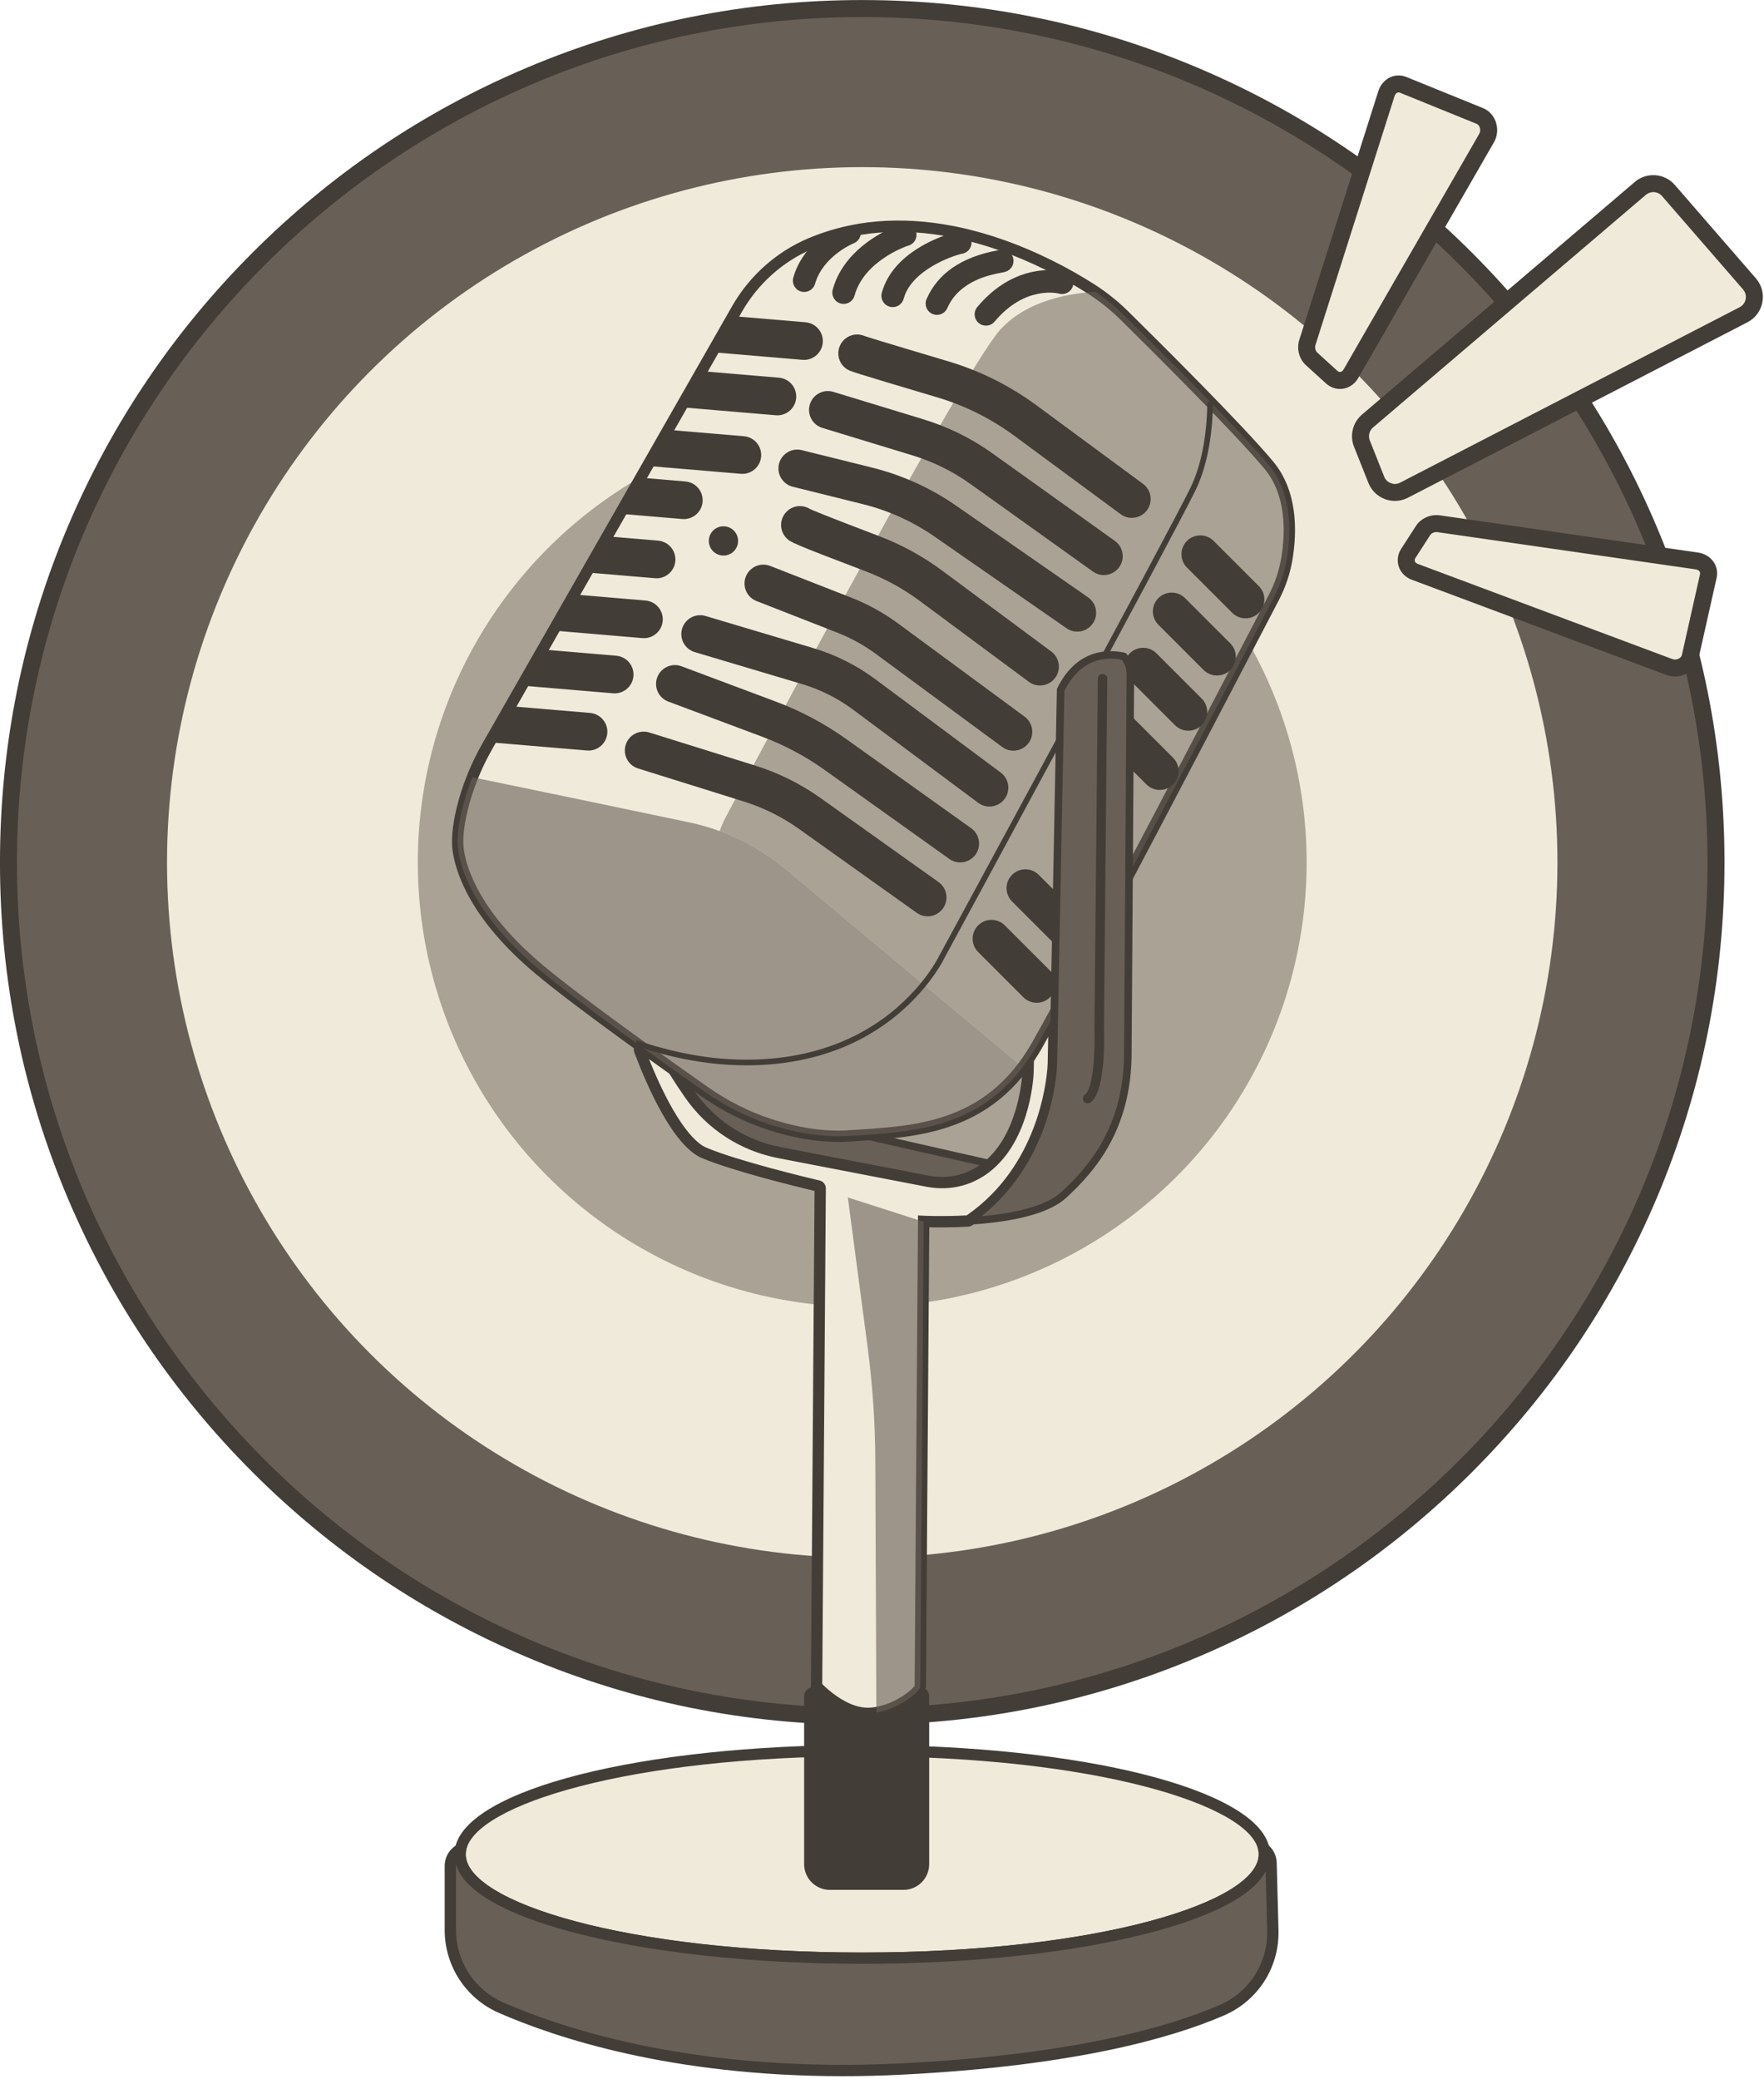
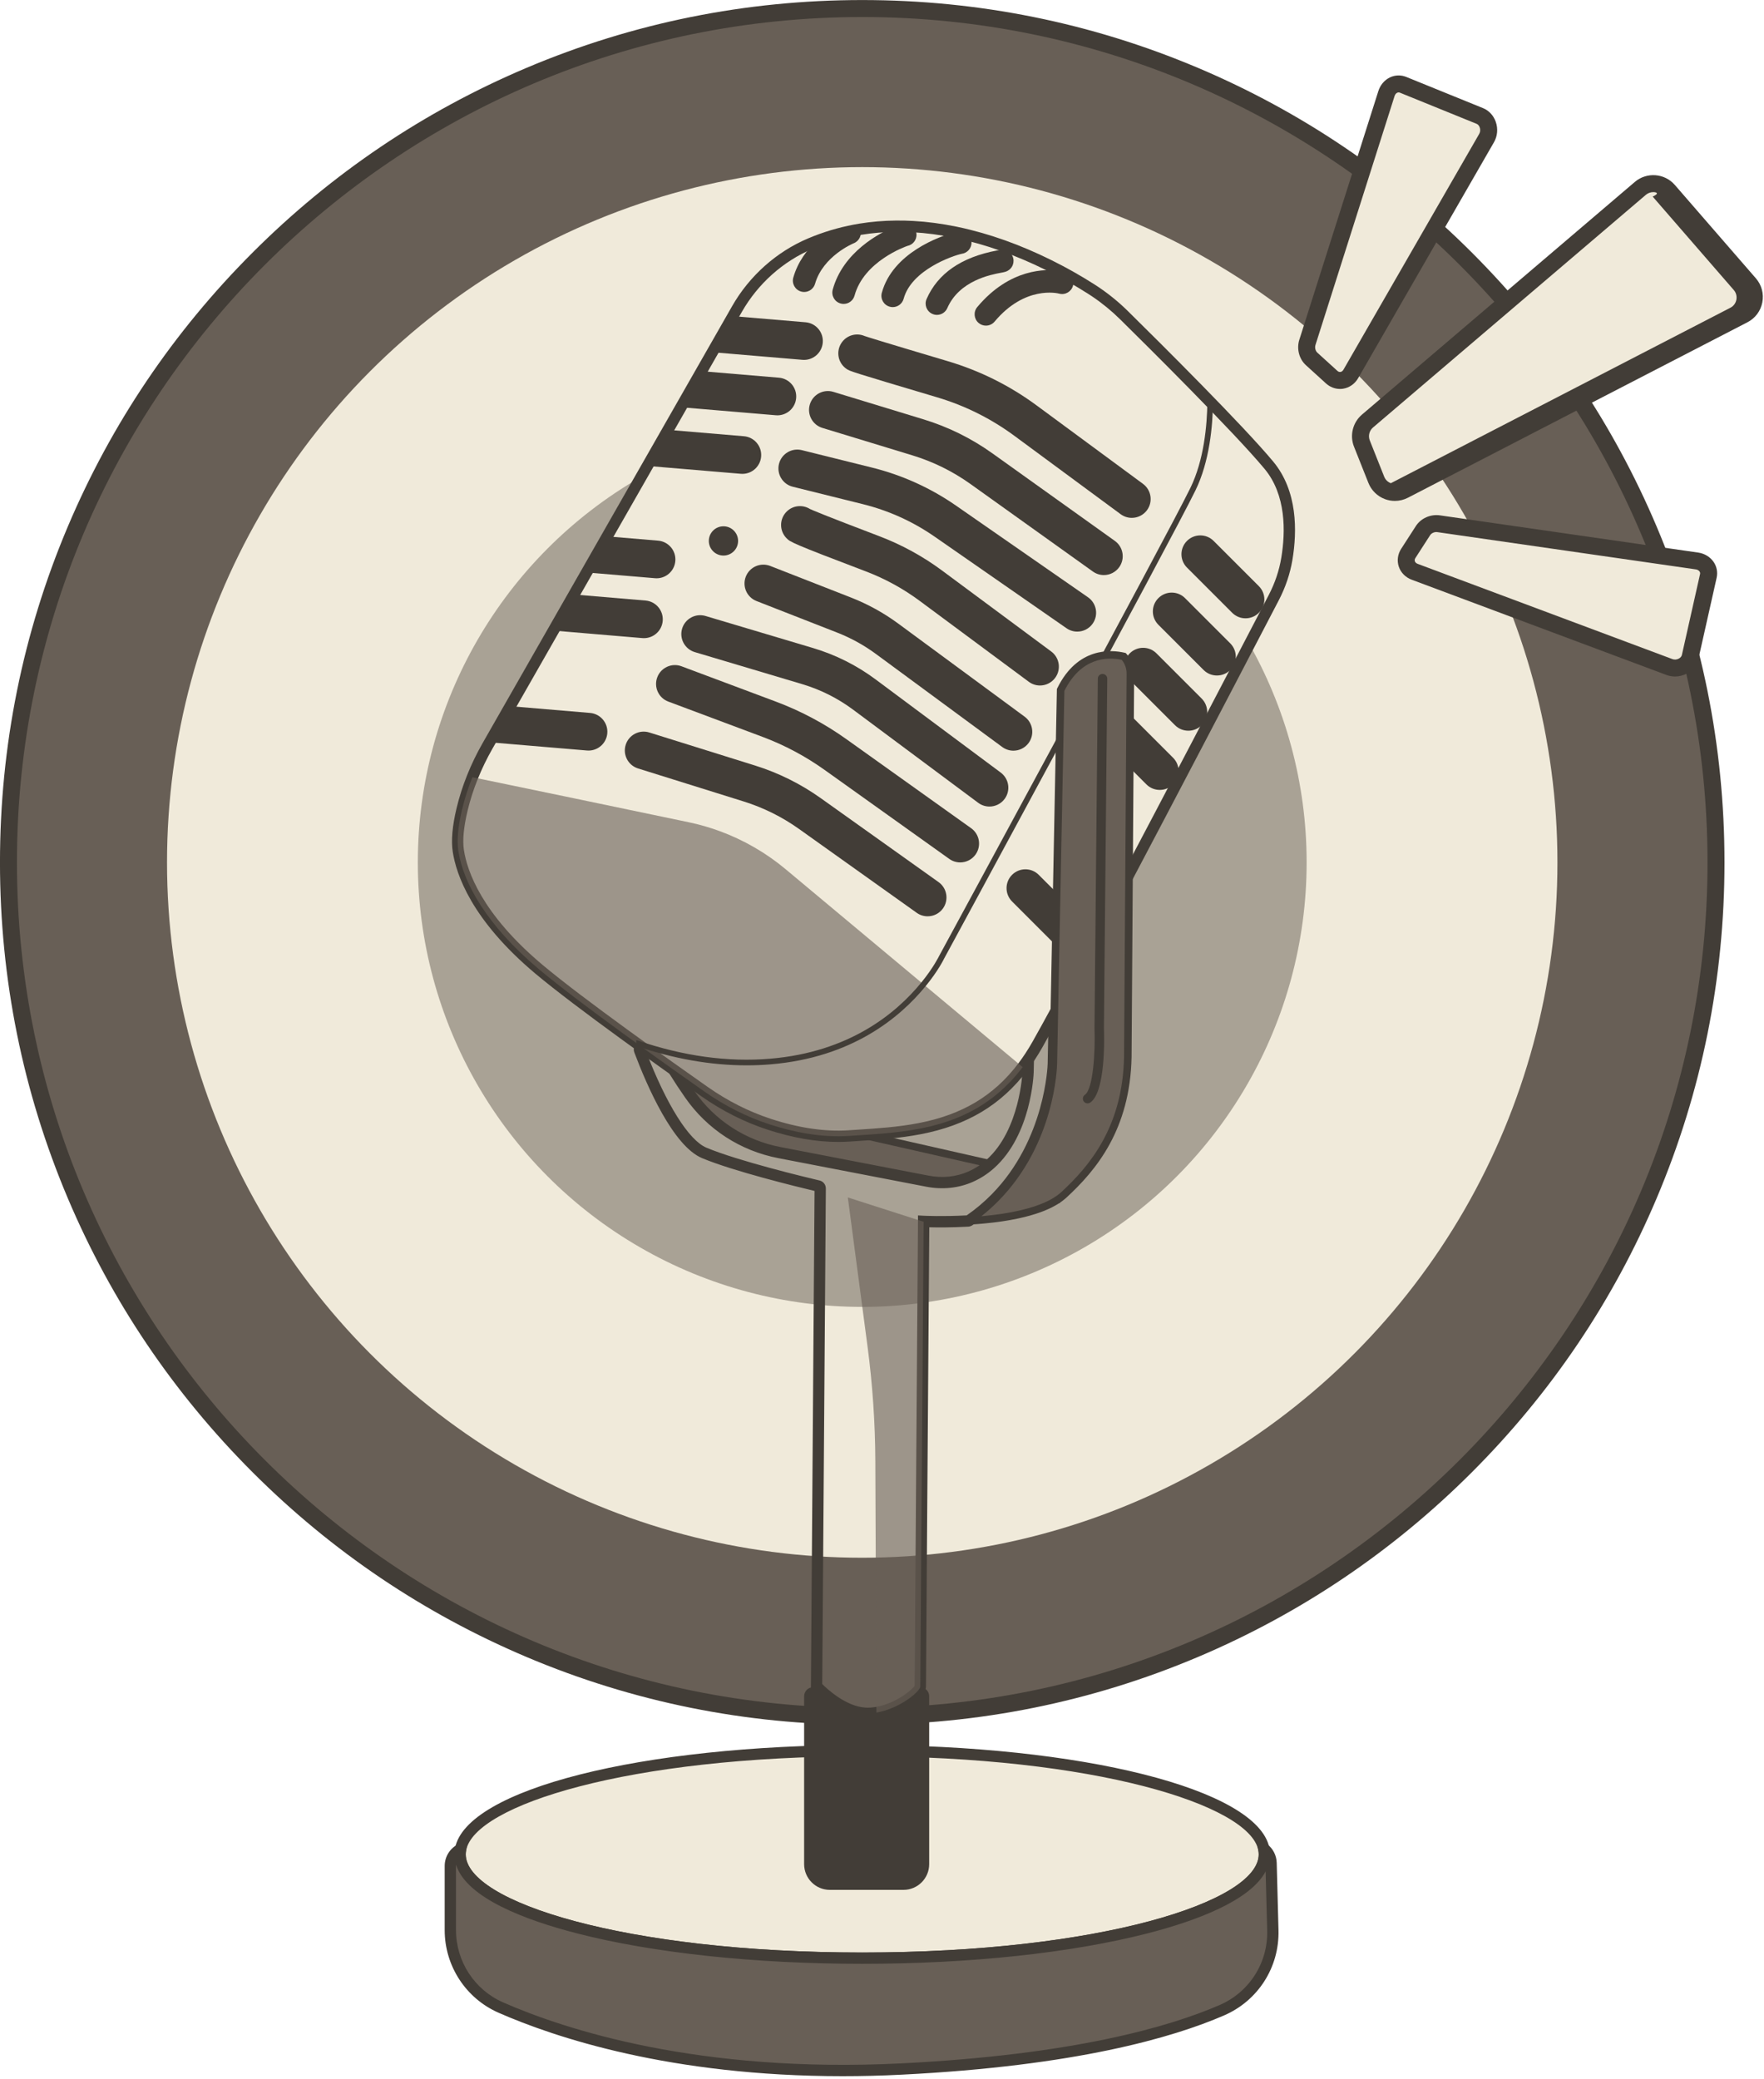
<svg xmlns="http://www.w3.org/2000/svg" height="1707.6" preserveAspectRatio="xMidYMid meet" version="1.0" viewBox="302.4 104.6 1449.1 1707.6" width="1449.1" zoomAndPan="magnify">
  <g>
    <g>
      <g id="change1_3">
        <circle cx="1010.71" cy="812.97" fill="#685F56" r="701.36" />
      </g>
      <g id="change2_31">
        <path d="M1010.71,1521.29c-95.62,0-188.38-18.73-275.71-55.67c-84.35-35.68-160.1-86.75-225.15-151.8 c-65.05-65.05-116.12-140.8-151.8-225.15c-36.94-87.33-55.67-180.09-55.67-275.71s18.73-188.38,55.67-275.71 c35.68-84.35,86.75-160.1,151.8-225.15c65.05-65.05,140.8-116.12,225.15-151.8c87.33-36.94,180.09-55.67,275.71-55.67 s188.38,18.73,275.71,55.67c84.35,35.68,160.1,86.75,225.15,151.8c65.05,65.05,116.12,140.8,151.8,225.15 c36.94,87.33,55.67,180.09,55.67,275.71s-18.73,188.38-55.67,275.71c-35.68,84.35-86.75,160.1-151.8,225.15 c-65.05,65.05-140.8,116.12-225.15,151.8C1199.1,1502.56,1106.33,1521.29,1010.71,1521.29z M1010.71,118.58 c-382.89,0-694.39,311.5-694.39,694.39s311.5,694.39,694.39,694.39s694.39-311.5,694.39-694.39S1393.6,118.58,1010.71,118.58z" fill="#423D37" />
      </g>
    </g>
    <g id="change3_1">
      <circle cx="1010.71" cy="812.97" fill="#F0EADA" r="571.1" />
    </g>
    <g opacity=".52">
      <g id="change1_2">
        <circle cx="1010.71" cy="812.97" fill="#685F56" r="365.07" />
      </g>
    </g>
    <g>
      <g>
        <g id="change1_4">
          <path d="M1115.99,1060.54c-4.74,4.24-10.19,7.89-16.47,10.63c-11.07,4.85-23.44,5.87-35.29,3.59l-121.59-23.47 c-29.8-5.76-56.22-22.88-73.56-47.79c-8.22-11.81-16.25-24.35-21.24-34.6l64.53,45.46L1115.99,1060.54z" fill="#685F56" />
        </g>
        <g id="change2_14">
          <path d="M1076.34,1079.03c-4.19,0-8.43-0.41-12.69-1.22l-121.6-23.47c-30.82-5.96-57.64-23.38-75.51-49.06 c-9.81-14.1-17.04-25.88-21.48-35.01l-5.25-10.8l73.85,52.03l208.87,47.35l-4.47,4c-5.23,4.69-11.05,8.44-17.3,11.17 C1093.15,1077.35,1084.87,1079.03,1076.34,1079.03z M856.89,979.08c3.92,6.63,8.85,14.21,14.73,22.66 c16.95,24.35,42.38,40.87,71.61,46.51l121.59,23.47c11.7,2.25,23.27,1.07,33.47-3.39c3.79-1.65,7.4-3.72,10.8-6.19l-197.99-44.88 L856.89,979.08z" fill="#423D37" />
        </g>
      </g>
      <g>
        <g id="change3_4">
-           <path d="M1217.18,642.58c-12.72-0.69-30.91,3.48-43.27,28.27c-0.14,0.28-0.22,0.59-0.22,0.91l-6,306.56 c0,0-1.08,63.65-47.4,110.6c-6.36,6.45-13.55,12.57-21.72,18.18c-0.32,0.22-0.7,0.35-1.09,0.37 c-20.43,1.14-36.32,0.34-36.32,0.34s0,0.11,0,0.33c-0.02,1.36-0.06,6.93-0.12,15.8c-0.53,71.55-2.62,357.16-2.62,365.77 c0,0.22-0.05,0.46-0.12,0.73c-1.64,4.98-18.23,17.94-35.99,20.85c-3.07,0.53-6.16,0.73-9.23,0.54 c-18.5-1.11-35.6-17.69-39.19-21.39c-0.46-0.46-0.7-0.73-0.7-0.73l2.74-375.35l0.25-33.58c0.01-0.97-0.65-1.81-1.59-2.03 c-10.27-2.42-67.19-16.05-93.72-27.21c-22.81-9.58-44.61-61.74-53.09-84.21c-0.44-1.16,0.24-2.43,1.44-2.73l8.28-2.07 c0.58-0.15,1.2-0.03,1.7,0.32l8.21,5.78c0.28,0.2,0.5,0.46,0.65,0.76c5,10.16,12.92,22.5,21.01,34.14 c17.34,24.91,43.76,42.03,73.56,47.79l121.59,23.47c11.86,2.28,24.23,1.25,35.29-3.59c6.28-2.74,11.73-6.39,16.47-10.63 c29.33-26.27,30.94-75.39,30.94-75.39s6.28-290.66,5.73-313.6c-0.54-22.96,15.85-36.07,41.25-36.89 c10.5-0.33,18.39,1.56,24.13,3.92c0.03,0.01,0.06,0.02,0.09,0.04C1220.26,639.5,1219.48,642.7,1217.18,642.58z" fill="#F0EADA" />
-         </g>
+           </g>
        <g id="change2_16">
          <path d="M1015.34,1516.53c-0.85,0-1.7-0.03-2.53-0.08c-19.83-1.19-37.35-17.75-42.25-22.79 c-0.55-0.55-0.84-0.88-0.84-0.88l-1.16-1.33l0-1.78l2.98-406.88c-14.69-3.49-67.05-16.29-92.45-26.97 c-23.65-9.94-45.01-58.68-55.63-86.85c-0.67-1.78-0.55-3.78,0.33-5.47c0.89-1.7,2.47-2.94,4.33-3.4l8.28-2.07 c1.89-0.47,3.89-0.1,5.49,1.02l8.21,5.78c0.91,0.65,1.66,1.51,2.15,2.51c4.29,8.71,11.24,19.99,20.66,33.53 c16.72,24.01,41.8,40.31,70.63,45.88l121.59,23.47c11.4,2.19,22.65,1.05,32.55-3.28c5.49-2.4,10.62-5.71,15.23-9.84 c27.47-24.6,29.39-71.61,29.4-72.08c0.06-2.85,6.27-290.76,5.73-313.33c-0.58-24.76,16.94-40.71,45.75-41.64 c9.66-0.29,18.42,1.14,26.04,4.26c3.15,1.3,4.78,4.44,4.05,7.68c-0.73,3.22-3.65,5.44-6.93,5.25l0,0 c-11.47-0.62-27.46,3.26-38.61,25.2l-5.99,305.99c-0.05,2.66-1.66,66.05-48.74,113.77c-6.83,6.93-14.37,13.23-22.4,18.75 c-1.02,0.7-2.21,1.11-3.45,1.18c-13.96,0.78-25.72,0.67-31.98,0.51c-0.02,2.73-0.05,6.56-0.08,11.35 c-0.68,92.27-2.62,357.51-2.62,365.74c0,0.65-0.1,1.32-0.31,2.03c-2.45,7.44-21.17,21.09-39.7,24.13 C1020.47,1516.31,1017.87,1516.53,1015.34,1516.53z M977.85,1487.83c4.33,4.32,19.59,18.4,35.51,19.35 c2.62,0.16,5.37,0,8.16-0.48c16.59-2.72,30.42-14.26,32.26-17.52c0.05-15.4,1.95-274.35,2.61-365.28 c0.06-8.88,0.11-14.46,0.12-15.82v-5.16l4.88,0.25c0.15,0.01,15.54,0.76,35.13-0.3c7.33-5.08,14.21-10.87,20.46-17.21 c44.4-45.01,46.05-106.81,46.06-107.42l6-306.57c0.02-0.99,0.26-1.99,0.7-2.88c9.03-18.1,21-26.16,32.23-29.26 c-2.55-0.23-5.19-0.3-7.92-0.22c-23.82,0.77-37.22,12.48-36.75,32.14c0.55,22.78-5.47,301.94-5.73,313.81 c-0.07,2.14-2.03,51.47-32.49,78.75c-5.35,4.8-11.31,8.64-17.71,11.43c-11.63,5.09-24.78,6.44-38.02,3.89l-121.6-23.47 c-31.22-6.03-58.38-23.68-76.49-49.69c-9.48-13.61-16.56-25.09-21.07-34.14l-6.7-4.72l-4.33,1.08 c16.67,43.41,35.1,72.8,49.51,78.86c26.06,10.96,82.03,24.39,92.98,26.97c3.07,0.72,5.19,3.43,5.17,6.58L977.85,1487.83z" fill="#423D37" />
        </g>
      </g>
      <g>
        <g id="change3_6">
          <path d="M1341.06,1627.73c0,47.07-147.91,85.23-330.35,85.23c-182.46,0-330.35-38.16-330.35-85.23 c0-1.41,0.14-2.8,0.4-4.2c8.48-45.11,152.95-81.02,329.95-81.02c176.27,0,320.29,35.62,329.84,80.46 C1340.89,1624.56,1341.06,1626.14,1341.06,1627.73z" fill="#F0EADA" />
        </g>
        <g id="change2_13">
          <path d="M1010.71,1717.61c-88.63,0-172-8.92-234.76-25.11c-45.73-11.8-100.24-32.61-100.24-64.77 c0-1.66,0.16-3.36,0.48-5.06c9.09-48.34,152.9-84.8,334.51-84.8c180.41,0,324.17,36.17,334.38,84.14 c0.41,1.89,0.61,3.81,0.61,5.72c0,32.15-54.51,52.97-100.24,64.77C1182.7,1708.69,1099.33,1717.61,1010.71,1717.61z M1010.71,1547.16c-192.01,0-318.4,40.09-325.39,77.24c-0.22,1.15-0.32,2.24-0.32,3.34c0,38.92,130.88,80.59,325.71,80.59 s325.71-41.67,325.71-80.59c0-1.27-0.13-2.5-0.41-3.77C1328.15,1587.02,1201.54,1547.16,1010.71,1547.16z" fill="#423D37" />
        </g>
      </g>
      <g>
        <g id="change1_7">
          <path d="M1306.14,1755.73c-42.43,18.39-122.04,41.24-263.01,48.3c-164.77,8.24-274.39-26.41-329.34-50.51 c-25.22-11.08-41.44-36.08-41.44-63.62v-52.62c0-5.99,3.42-11.19,8.42-13.75c-0.26,1.39-0.4,2.79-0.4,4.2 c0,47.07,147.89,85.23,330.35,85.23c182.44,0,330.35-38.16,330.35-85.23c0-1.59-0.17-3.17-0.51-4.75 c3.54,2.74,5.88,6.98,6.01,11.81l1.45,55.29C1348.76,1718.46,1332.19,1744.43,1306.14,1755.73z" fill="#685F56" />
        </g>
        <g id="change2_12">
          <path d="M994.7,1809.9c-141.27,0-236.36-31.76-282.78-52.12c-26.86-11.81-44.22-38.45-44.22-67.87v-52.62 c0-7.58,4.2-14.43,10.95-17.88l8.43-4.31l-1.76,9.3c-0.22,1.15-0.32,2.24-0.32,3.33c0,38.92,130.88,80.59,325.71,80.59 s325.71-41.67,325.71-80.59c0-1.27-0.13-2.5-0.41-3.77l-2.68-12.43l10.06,7.77c4.81,3.72,7.65,9.32,7.81,15.36l1.46,55.29 c0.8,30.43-16.74,57.92-44.67,70.03v0c-42.15,18.27-122.28,41.55-264.63,48.67C1026.58,1809.51,1010.35,1809.9,994.7,1809.9z M677.04,1636.26c-0.03,0.34-0.05,0.68-0.05,1.02v52.62c0,25.74,15.18,49.05,38.66,59.37c50.82,22.29,160.89,58.43,327.25,50.12 c140.96-7.06,219.95-29.95,261.4-47.92c24.43-10.6,39.78-34.65,39.08-61.27l-1.28-48.48c-12.89,24.33-57.91,40.79-96.63,50.78 c-62.76,16.19-146.13,25.11-234.75,25.11c-88.63,0-172-8.92-234.76-25.11C734.41,1681.78,685.61,1663.62,677.04,1636.26z" fill="#423D37" />
        </g>
      </g>
      <g>
        <g id="change3_3">
          <path d="M1359.55,563.57c-1.86,11.13-5.53,21.86-10.74,31.87C1319.89,651,1190.11,900,1154.58,962.67 c-3.84,6.76-7.88,12.89-12.09,18.44c-24.19,31.86-54.13,44.67-84.57,50.54c-19.58,3.79-39.38,4.71-57.96,5.96 c-23.61,1.59-46.97-3.47-65.49-9.52c-19.06-6.21-36.98-15.39-53.37-26.9c-31.35-22-102.88-72.72-135.91-100.43 c-42.99-36.07-62.29-71.04-66.28-97.26c-1.52-9.83,0.26-22.28,3.06-33.99c2.17-9.04,5.02-17.91,8.48-26.52 c3.54-8.89,7.74-17.51,12.49-25.82l1.64-2.88l16.93-29.64l9.66-16.9l16.92-29.64l8.89-15.56l16.93-29.64l10.34-18.1l16.92-29.64 l10.6-18.54l16.92-29.64l5.53-9.67l16.93-29.64l10.59-18.54l16.93-29.64l8.89-15.56l16.92-29.63l3.34-5.85 c13.7-23.98,34.78-42.96,60.22-53.71c1.64-0.7,3.28-1.36,4.94-2c12.03-4.67,24.13-7.86,36.16-9.83 c9.8-1.59,19.57-2.37,29.21-2.46c4.71-0.05,9.4,0.06,14.04,0.33c11.89,0.65,23.51,2.28,34.75,4.58 c3.76,0.77,7.48,1.61,11.13,2.54c28.9,7.2,54.72,18.58,74.74,29.16c3.56,1.89,6.95,3.76,10.12,5.56 c6.01,3.42,11.3,6.66,15.79,9.52c1.13,0.73,2.26,1.46,3.36,2.2c8.41,5.65,16.25,12.07,23.47,19.19 c25.74,25.37,94.04,93.23,118.95,123.13C1364.14,509.95,1363.05,542.55,1359.55,563.57z" fill="#F0EADA" />
        </g>
        <g id="change2_10">
          <path d="M990.94,1042.55c-18.02,0-37.45-3.37-57.9-10.05c-19.09-6.22-37.46-15.48-54.6-27.52 c-29.81-20.92-102.77-72.61-136.23-100.67c-52.52-44.06-65.08-81.64-67.89-100.12c-1.41-9.13-0.35-21.16,3.14-35.77 c2.2-9.18,5.12-18.32,8.69-27.17c3.55-8.9,7.85-17.78,12.77-26.39L903.8,356.11c14.22-24.9,36.4-44.67,62.44-55.69 c1.69-0.72,3.38-1.4,5.09-2.06c11.83-4.6,24.31-7.99,37.07-10.08c9.69-1.58,19.75-2.42,29.92-2.52 c4.79-0.05,9.62,0.06,14.35,0.33c11.46,0.63,23.38,2.2,35.42,4.67c4.11,0.85,7.82,1.69,11.34,2.59 c24.93,6.21,50.43,16.16,75.76,29.56c3.29,1.74,6.63,3.58,10.24,5.62c5.46,3.11,10.84,6.35,16,9.65 c1.18,0.76,2.34,1.5,3.46,2.27c8.59,5.78,16.71,12.42,24.13,19.74c27.55,27.15,94.31,93.53,119.25,123.46 c20.18,24.21,19.76,57.24,15.86,80.68v0c-1.91,11.46-5.68,22.65-11.2,33.25c-26.13,50.21-158.32,303.91-194.3,367.37 c-3.86,6.8-8.04,13.18-12.43,18.96c-21.52,28.33-49.28,44.95-87.38,52.29c-17.39,3.37-34.69,4.49-51.42,5.57 c-2.38,0.15-4.75,0.31-7.1,0.47C997.21,1042.44,994.1,1042.55,990.94,1042.55z M1040.47,295.05c-0.69,0-1.38,0-2.07,0.01 c-9.7,0.09-19.29,0.9-28.51,2.4c-12.13,1.98-23.98,5.2-35.23,9.57c-1.63,0.62-3.22,1.27-4.8,1.94 c-24.18,10.23-44.78,28.6-58,51.74L706.98,719.46c-4.71,8.24-8.82,16.73-12.21,25.24c-3.4,8.45-6.19,17.15-8.28,25.88 c-3.21,13.43-4.22,24.26-2.99,32.2c2.62,17.19,14.5,52.31,64.68,94.41c33.17,27.83,105.88,79.33,135.59,100.19 c16.39,11.51,33.93,20.36,52.14,26.29c22.91,7.48,44.36,10.61,63.74,9.3c2.36-0.16,4.73-0.31,7.12-0.47 c16.45-1.06,33.45-2.16,50.26-5.42c35.72-6.89,61.7-22.39,81.75-48.79c4.14-5.45,8.09-11.48,11.75-17.92 c35.9-63.32,168.02-316.89,194.14-367.08c5.07-9.74,8.53-19.99,10.28-30.49l0,0c3.58-21.53,4.09-51.71-13.83-73.21 c-25.37-30.45-97.22-101.68-118.64-122.79c-7.01-6.91-14.68-13.19-22.8-18.65c-1.08-0.73-2.18-1.44-3.28-2.15 c-5.02-3.2-10.26-6.36-15.57-9.39c-3.52-1.99-6.79-3.79-10-5.49c-24.67-13.05-49.46-22.73-73.68-28.76 c-3.4-0.86-6.98-1.68-10.94-2.5c-11.59-2.38-23.05-3.89-34.07-4.49C1048.3,295.16,1044.38,295.05,1040.47,295.05z" fill="#423D37" />
        </g>
      </g>
      <g opacity=".52">
        <g id="change1_8">
-           <path d="M1359.54,563.57c-1.86,11.13-5.53,21.86-10.74,31.87c-28.92,55.56-158.7,304.56-194.22,367.22 c-3.84,6.76-7.88,12.89-12.09,18.44l-194.8-162.63c-16.18-13.5-34.52-24.06-54.18-31.25c2.45-6.27,4.29-9.95,4.29-9.95 s194.49-366.77,226.17-401.74c22.66-25,59.27-30.26,78.31-31.22c8.41,5.65,16.25,12.07,23.47,19.19 c25.74,25.37,94.04,93.23,118.95,123.13C1364.14,509.95,1363.04,542.55,1359.54,563.57z" fill="#685F56" />
-         </g>
+           </g>
      </g>
      <g>
        <g id="change2_21">
          <path d="M1009.15,292.88c-12.03,1.97-24.13,5.15-36.16,9.83c-7.71,7.17-15.22,16.98-18.9,29.86 c-1.41,4.92,1.44,10.08,6.38,11.49c0.85,0.25,1.7,0.36,2.55,0.36c4.04,0,7.75-2.65,8.93-6.73 c6.53-22.82,31.42-33.16,31.81-33.31C1008.33,302.54,1010.65,297.49,1009.15,292.88z" fill="#423D37" />
        </g>
        <g id="change2_26">
          <path d="M1055.28,296.76c-0.19-2.38-1.27-4.5-2.88-6.02c-4.64-0.26-9.33-0.37-14.04-0.33 c-13.84,5.46-43.51,21.47-51.89,52.07c-1.35,4.95,1.56,10.06,6.52,11.41c0.82,0.23,1.64,0.34,2.45,0.34 c4.09,0,7.83-2.71,8.96-6.84c7.66-28.05,41.28-40.08,43.54-40.84C1052.43,305.62,1055.64,301.47,1055.28,296.76z" fill="#423D37" />
        </g>
        <g id="change2_25">
          <path d="M1100.5,303.87c0-2.29-0.82-4.4-2.21-6.01l-11.13-2.54c-13.02,3.24-51.53,17.24-60.37,49.81 c-1.33,4.95,1.59,10.06,6.53,11.39c0.82,0.23,1.64,0.34,2.45,0.34c4.09,0,7.83-2.72,8.96-6.87 c6.46-23.85,40.71-35.46,47.72-36.92C1096.98,312.46,1100.5,308.57,1100.5,303.87z" fill="#423D37" />
        </g>
        <g id="change2_27">
          <path d="M1131.11,326.45c4.18-2.99,5.15-8.78,2.17-12.96c-2.45-3.44-6.81-4.71-10.6-3.39 c-0.33,0.06-0.73,0.14-1.22,0.23c-29.23,5.46-48.7,18.89-57.89,39.89c-2.04,4.71,0.09,10.17,4.8,12.23 c1.21,0.53,2.48,0.79,3.71,0.79c3.58,0,6.98-2.09,8.51-5.57c9.89-22.65,35.77-27.49,44.27-29.07 C1127.6,328.09,1129.26,327.78,1131.11,326.45z" fill="#423D37" />
        </g>
        <g id="change2_2">
          <path d="M1183.14,332.58c-3.17-1.8-6.56-3.67-10.12-5.56c-11.08-1.59-40.99-2.24-67.82,29.8 c-3.28,3.93-2.77,9.78,1.16,13.08c1.75,1.46,3.85,2.17,5.96,2.17c2.66,0,5.29-1.13,7.14-3.33 c24.91-29.75,51.69-23.3,52.99-22.96c4.92,1.35,10-1.53,11.38-6.44C1184.49,336.99,1184.18,334.59,1183.14,332.58z" fill="#423D37" />
        </g>
      </g>
      <g>
        <g id="change2_35">
          <path d="M964.17,369.3l-59.67-5.03l-16.92,29.63l73.98,6.25c0.45,0.03,0.88,0.06,1.33,0.06 c7.96,0,14.72-6.11,15.4-14.18C979,377.5,972.68,370.03,964.17,369.3z" fill="#423D37" />
        </g>
        <g id="change2_39">
          <path d="M942.31,414.83l-63.62-5.37l-16.93,29.64l77.94,6.58c0.45,0.05,0.9,0.06,1.33,0.06 c7.96,0,14.72-6.1,15.4-14.18C957.15,423.03,950.82,415.55,942.31,414.83z" fill="#423D37" />
        </g>
        <g id="change2_40">
          <path d="M913.53,462.91l-62.37-5.26l-16.93,29.64l76.7,6.47c0.43,0.03,0.88,0.06,1.32,0.06 c7.96,0,14.72-6.11,15.4-14.18C928.38,471.11,922.05,463.63,913.53,462.91z" fill="#423D37" />
        </g>
        <g id="change2_36">
-           <path d="M865.45,500.06l-36.75-3.1l-16.92,29.64l51.07,4.3c0.43,0.03,0.88,0.06,1.32,0.06 c7.96,0,14.72-6.11,15.4-14.18C880.3,508.26,873.97,500.78,865.45,500.06z" fill="#423D37" />
-         </g>
+           </g>
        <g id="change2_33">
          <path d="M843.05,548.68l-41.87-3.53l-16.92,29.64l56.19,4.74c0.43,0.05,0.88,0.06,1.32,0.06 c7.96,0,14.72-6.1,15.4-14.18C857.9,556.9,851.57,549.41,843.05,548.68z" fill="#423D37" />
        </g>
        <g id="change2_32">
          <path d="M832.67,597.86l-58.75-4.97l-16.93,29.64l73.08,6.18c0.45,0.03,0.88,0.05,1.32,0.05 c7.97,0,14.74-6.1,15.42-14.18C847.51,606.06,841.2,598.57,832.67,597.86z" fill="#423D37" />
        </g>
        <g id="change2_9">
-           <path d="M808.63,643.2l-60.53-5.11l-16.92,29.64l74.84,6.32c0.45,0.03,0.88,0.06,1.32,0.06 c7.97,0,14.74-6.11,15.42-14.18C823.47,651.4,817.16,643.92,808.63,643.2z" fill="#423D37" />
-         </g>
+           </g>
        <g id="change2_5">
          <path d="M787.14,690.18l-65.62-5.54l-16.93,29.64c0.03,0.02,0.08,0.02,0.11,0.02l79.84,6.73 c0.45,0.05,0.88,0.06,1.32,0.06c7.96,0,14.74-6.1,15.42-14.18C801.99,698.4,795.67,690.91,787.14,690.18z" fill="#423D37" />
        </g>
      </g>
      <g>
        <g id="change2_19">
          <path d="M1241.35,502.02l-87.32-64.38c-22.12-16.32-46.7-28.56-73.06-36.39c-55.6-16.53-66.31-19.95-68.36-20.67 c-6.73-2.88-14.75-0.65-18.96,5.67c-4.74,7.11-2.82,16.72,4.29,21.45c2.65,1.76,3.13,2.09,74.21,23.22 c22.91,6.81,44.29,17.45,63.51,31.62l87.32,64.4c2.77,2.03,5.99,3.02,9.18,3.02c4.75,0,9.44-2.18,12.48-6.3 C1249.69,516.79,1248.23,507.1,1241.35,502.02z" fill="#423D37" />
        </g>
        <g id="change2_4">
          <path d="M1218.22,548.87l-100.56-71.89c-17.3-12.37-36.38-21.78-56.72-27.98L987,426.46 c-8.18-2.49-16.83,2.12-19.32,10.29c-2.49,8.18,2.12,16.83,10.29,19.32l73.94,22.54c17.12,5.22,33.18,13.14,47.74,23.55 l100.56,71.89c2.73,1.95,5.87,2.89,8.99,2.89c4.83,0,9.58-2.25,12.61-6.48C1226.78,563.51,1225.17,553.84,1218.22,548.87z" fill="#423D37" />
        </g>
        <g id="change2_6">
          <path d="M1196.19,595.19l-108.31-75.21c-21.04-14.61-44.31-25.15-69.17-31.33l-57.63-14.32 c-8.29-2.06-16.69,2.99-18.76,11.29c-2.06,8.3,2.99,16.69,11.29,18.76l57.63,14.32c21.19,5.27,41.04,14.25,58.98,26.71 l108.31,75.21c2.69,1.87,5.77,2.77,8.82,2.77c4.9,0,9.72-2.32,12.73-6.65C1204.95,609.71,1203.21,600.07,1196.19,595.19z" fill="#423D37" />
        </g>
        <g id="change2_34">
          <path d="M1165.99,639.73l-89.66-66.48c-15.87-11.76-33.28-21.28-51.76-28.3 c-44.97-17.09-54.77-21.33-56.83-22.29c-5.97-3.75-13.96-3.02-19.15,2.18c-6.05,6.05-6.05,15.85,0,21.9 c2.97,2.97,3.98,3.98,64.98,27.14c15.82,6.01,30.73,14.16,44.32,24.24l89.66,66.47c2.77,2.06,5.99,3.05,9.19,3.05 c4.74,0,9.41-2.17,12.45-6.27C1174.29,654.51,1172.85,644.82,1165.99,639.73z" fill="#423D37" />
        </g>
        <g id="change2_3">
          <path d="M1144.09,693.23l-103.79-76.43c-11.97-8.82-25.07-16.03-38.93-21.45l-66.25-25.91 c-7.96-3.11-16.94,0.82-20.05,8.78c-3.11,7.96,0.82,16.94,8.78,20.05l66.25,25.91c11.33,4.43,22.05,10.34,31.84,17.55 l103.79,76.43c2.76,2.03,5.98,3.02,9.17,3.02c4.75,0,9.44-2.18,12.48-6.3C1152.45,707.99,1150.98,698.3,1144.09,693.23z" fill="#423D37" />
        </g>
        <g id="change2_30">
          <path d="M1124.49,739.17l-102.72-76.47c-15.59-11.61-32.95-20.31-51.58-25.86l-88.19-26.29 c-8.19-2.44-16.81,2.22-19.26,10.41c-2.44,8.19,2.22,16.81,10.41,19.26l88.19,26.29c15.14,4.52,29.25,11.59,41.93,21.03 L1106,764.01c2.78,2.07,6.02,3.06,9.23,3.06c4.73,0,9.39-2.16,12.43-6.24C1132.77,753.98,1131.34,744.28,1124.49,739.17z" fill="#423D37" />
        </g>
        <g id="change2_7">
          <path d="M1100.2,784.88l-102.5-73.15c-17.92-12.79-37.45-23.18-58.07-30.9l-77.38-28.97 c-8.01-3-16.93,1.06-19.92,9.07c-3,8.01,1.06,16.93,9.07,19.92l77.38,28.97c18.09,6.77,35.22,15.89,50.94,27.11l102.5,73.15 c2.73,1.95,5.87,2.88,8.98,2.88c4.83,0,9.59-2.26,12.61-6.49C1108.77,799.52,1107.16,789.85,1100.2,784.88z" fill="#423D37" />
        </g>
        <g id="change2_23">
          <path d="M1073.42,829.13l-96.71-68.89c-16.55-11.79-34.77-20.84-54.17-26.9l-86.76-27.11 c-8.16-2.55-16.84,2-19.39,10.16c-2.55,8.16,2,16.84,10.16,19.39l86.76,27.11c16.27,5.09,31.56,12.68,45.45,22.57l96.71,68.89 c2.72,1.94,5.86,2.87,8.97,2.87c4.84,0,9.6-2.26,12.62-6.5C1082,843.76,1080.38,834.09,1073.42,829.13z" fill="#423D37" />
        </g>
      </g>
      <g>
        <g id="change2_20">
          <path d="M1325.58,612.46c-3.96,0-7.92-1.51-10.95-4.53l-37.15-37.15c-6.05-6.05-6.05-15.85,0-21.89 c6.05-6.04,15.85-6.04,21.89,0l37.15,37.15c6.05,6.05,6.05,15.85,0,21.89C1333.51,610.95,1329.55,612.46,1325.58,612.46z" fill="#423D37" />
        </g>
      </g>
      <g>
        <g id="change2_17">
          <path d="M1302.09,659.44c-3.96,0-7.92-1.51-10.95-4.53l-37.15-37.15c-6.05-6.05-6.05-15.85,0-21.89 c6.05-6.04,15.85-6.04,21.89,0l37.15,37.15c6.05,6.05,6.05,15.85,0,21.89C1310.01,657.93,1306.05,659.44,1302.09,659.44z" fill="#423D37" />
        </g>
      </g>
      <g>
        <g id="change2_28">
          <path d="M1278.6,704.79c-3.96,0-7.92-1.51-10.95-4.53l-37.15-37.15c-6.05-6.05-6.05-15.85,0-21.89 c6.05-6.04,15.85-6.04,21.89,0l37.15,37.15c6.05,6.05,6.05,15.85,0,21.89C1286.52,703.28,1282.56,704.79,1278.6,704.79z" fill="#423D37" />
        </g>
      </g>
      <g>
        <g id="change2_29">
          <path d="M1255.11,753.41c-3.96,0-7.92-1.51-10.95-4.53l-37.15-37.15c-6.05-6.05-6.05-15.85,0-21.89 c6.05-6.04,15.85-6.04,21.89,0l37.15,37.15c6.05,6.05,6.05,15.85,0,21.89C1263.03,751.9,1259.07,753.41,1255.11,753.41z" fill="#423D37" />
        </g>
      </g>
      <g>
        <g id="change2_18">
          <path d="M1181.9,886.72c-3.96,0-7.92-1.51-10.95-4.53l-37.15-37.15c-6.05-6.05-6.05-15.85,0-21.89 c6.05-6.04,15.85-6.04,21.89,0l37.15,37.15c6.05,6.05,6.05,15.85,0,21.89C1189.82,885.21,1185.86,886.72,1181.9,886.72z" fill="#423D37" />
        </g>
      </g>
      <g>
        <g id="change2_37">
-           <path d="M1154.03,928.24c-3.96,0-7.92-1.51-10.95-4.53l-37.15-37.15c-6.05-6.05-6.05-15.85,0-21.89 c6.05-6.04,15.85-6.04,21.89,0l37.15,37.15c6.05,6.05,6.05,15.85,0,21.89C1161.96,926.73,1158,928.24,1154.03,928.24z" fill="#423D37" />
-         </g>
+           </g>
      </g>
      <g id="change2_41">
        <circle cx="896.71" cy="548.9" fill="#423D37" r="12.02" />
      </g>
      <g id="change1_5" opacity=".61">
        <path d="M1142.49,981.11c-0.76,0.99-1.52,1.97-2.29,2.93c-0.56,0.73-1.15,1.42-1.73,2.12 c-0.5,0.6-0.99,1.21-1.5,1.78c-0.39,0.46-0.8,0.94-1.21,1.39c-0.9,1.02-1.81,2.01-2.71,2.99c-0.54,0.57-1.08,1.13-1.63,1.69 c-1.64,1.69-3.31,3.31-4.98,4.84c-0.43,0.4-0.87,0.8-1.3,1.19c-3.67,3.3-7.4,6.27-11.22,8.96c-0.29,0.2-0.59,0.42-0.9,0.62 c-0.51,0.36-1.02,0.71-1.53,1.04c-0.48,0.34-0.98,0.67-1.47,0.98c-0.85,0.56-1.7,1.1-2.55,1.61c-0.37,0.25-0.73,0.46-1.1,0.68 c-0.88,0.53-1.76,1.04-2.65,1.53c-1.04,0.6-2.09,1.18-3.14,1.73c-1.07,0.56-2.12,1.1-3.19,1.63c-0.98,0.5-1.97,0.96-2.96,1.42 c-0.09,0.05-0.17,0.08-0.25,0.11c-1.01,0.46-2.03,0.93-3.05,1.36c-0.76,0.33-1.5,0.65-2.26,0.94c-0.8,0.34-1.61,0.67-2.43,0.98 c-0.73,0.28-1.47,0.56-2.2,0.82c-0.62,0.25-1.25,0.46-1.87,0.68c-0.6,0.22-1.19,0.42-1.8,0.62c-2.8,0.96-5.6,1.81-8.44,2.58 c-0.94,0.26-1.89,0.51-2.83,0.76c-0.84,0.22-1.66,0.42-2.49,0.63c-1.07,0.25-2.12,0.5-3.19,0.73c-0.94,0.22-1.89,0.42-2.85,0.62 c-0.94,0.2-1.9,0.39-2.85,0.57c-19.58,3.79-39.38,4.71-57.96,5.96c-23.61,1.59-46.96-3.47-65.49-9.52 c-19.06-6.21-36.98-15.39-53.37-26.9c-31.35-22-102.88-72.72-135.91-100.43c-42.99-36.07-62.29-71.04-66.28-97.26 c-1.52-9.83,0.26-22.28,3.06-33.99c2.17-9.04,5.02-17.91,8.48-26.52c42.58,8.76,126.04,26.18,177.69,36.98 c8.65,1.81,17.14,4.24,25.37,7.26c19.66,7.2,38,17.76,54.18,31.25L1142.49,981.11z" fill="#685F56" />
      </g>
      <g>
        <g id="change2_24">
          <path d="M915.75,979.64c-29.53,0-60.19-5.41-91.41-16.14l0.75-2.18l-0.01-2.34h0.39l0.38,0.13 c37.63,12.94,74.41,18.02,109.27,15.08c64.82-5.44,103.28-37.02,124.12-62.56c10.04-12.29,14.53-21.63,14.58-21.73 c1.93-3.55,187.1-344.72,206.52-384.64c11.08-22.8,13.67-50.99,13.9-70.62l4.64,0.03c-0.23,20.13-2.91,49.05-14.37,72.62 c-19.47,40.02-204.69,381.28-206.56,384.72c-0.13,0.29-4.69,9.79-15.12,22.56c-21.42,26.23-60.89,58.68-127.33,64.25 C928.99,979.37,922.39,979.64,915.75,979.64z" fill="#423D37" />
        </g>
      </g>
      <g id="change4_1">
        <path d="M1095.37,1108.34l2.28-1.55c7.94-5.4,15.37-11.6,22.1-18.42c45.55-46.18,47.17-109.44,47.18-110.07 l6.01-307.21l0.08-0.15c15.95-32.46,42.14-30.35,52.66-27.94l0.23,0.05l0.16,0.17c3.72,4.02,5.75,9.25,5.7,14.71l-2.1,314.93 c-1.21,58.72-28.79,91.58-52.7,113.64c-0.44,0.41-0.89,0.81-1.37,1.2c-0.68,0.57-1.4,1.14-2.14,1.69 c-0.48,0.36-0.98,0.71-1.49,1.06l-0.28,0.18c-0.56,0.38-1.13,0.73-1.72,1.1c-0.42,0.26-0.84,0.52-1.27,0.74 c-0.18,0.11-0.41,0.24-0.64,0.37l-0.31,0.17c-0.77,0.44-1.55,0.85-2.35,1.26c-0.54,0.27-1.09,0.54-1.64,0.79 c-0.54,0.26-1.1,0.51-1.67,0.76c-1.97,0.88-4.18,1.76-6.56,2.59c-0.99,0.36-2.01,0.7-3.04,1.03c-5.78,1.87-12.38,3.49-19.61,4.81 l-2.29,0.4c-1.2,0.22-2.55,0.44-3.9,0.66c-0.51,0.06-0.99,0.14-1.47,0.21c-0.94,0.14-1.88,0.27-2.81,0.39l-1.84,0.24 c-0.83,0.12-1.75,0.23-2.68,0.33c-2.17,0.26-4.34,0.5-6.5,0.7c-0.9,0.09-1.8,0.17-2.72,0.25l-4.01,0.33 c-1.26,0.09-2.5,0.18-3.74,0.26c-0.94,0.06-1.87,0.12-2.78,0.17L1095.37,1108.34z M1174.47,671.46l-6,306.87 c-0.01,0.64-1.62,64.5-47.62,111.13c-6.15,6.23-12.88,11.95-20.05,17.03c1.25-0.08,2.49-0.17,3.74-0.26l4-0.33 c0.91-0.08,1.8-0.15,2.69-0.25c2.15-0.2,4.31-0.43,6.47-0.7c0.93-0.11,1.84-0.22,2.76-0.34l1.72-0.23 c0.93-0.12,1.86-0.25,2.77-0.39c0.52-0.08,1.01-0.16,1.51-0.22c1.32-0.21,2.66-0.43,3.99-0.66l2.14-0.39 c7.17-1.31,13.7-2.91,19.42-4.76c1.02-0.32,2.01-0.66,2.99-1.01c2.34-0.82,4.51-1.68,6.45-2.55c0.55-0.24,1.1-0.49,1.64-0.75 c0.55-0.25,1.08-0.51,1.6-0.77c0.77-0.39,1.53-0.79,2.28-1.22l0.32-0.18c0.21-0.12,0.42-0.23,0.63-0.36 c0.45-0.24,0.83-0.47,1.22-0.71c0.64-0.4,1.25-0.78,1.84-1.19l0.21-0.14c0.46-0.31,0.9-0.62,1.33-0.94 c0.72-0.53,1.42-1.08,2.09-1.64c0.46-0.37,0.88-0.75,1.3-1.14c23.68-21.86,51.01-54.4,52.2-112.53l2.1-314.92 c0.04-4.99-1.78-9.77-5.13-13.47C1212.44,641.61,1189.29,641.46,1174.47,671.46z" fill="#231F20" />
      </g>
      <g>
        <g id="change1_6">
          <path d="M1230.98,657.94l-2.1,314.93c-1.1,53.53-24.04,86.86-52.45,113.08c-0.43,0.4-0.87,0.79-1.33,1.16 c-0.68,0.57-1.39,1.13-2.12,1.67c-0.5,0.37-1.01,0.73-1.53,1.08c0,0-0.02,0.02-0.03,0.02c-0.6,0.42-1.22,0.8-1.87,1.21 c-0.4,0.25-0.81,0.5-1.22,0.71c-0.32,0.2-0.65,0.37-0.97,0.56c-0.76,0.43-1.53,0.84-2.32,1.24c-0.53,0.26-1.07,0.53-1.61,0.77 c-0.54,0.26-1.1,0.51-1.66,0.76c-2.07,0.93-4.26,1.78-6.5,2.57c-0.99,0.36-2,0.7-3.02,1.02c-6.13,1.98-12.74,3.54-19.52,4.78 c-0.67,0.12-1.35,0.25-2.03,0.37c-0.03,0-0.08,0.02-0.12,0.02c-1.33,0.23-2.68,0.45-4.02,0.67c-0.5,0.06-0.99,0.14-1.49,0.22 c-0.91,0.14-1.84,0.26-2.77,0.39c-0.53,0.08-1.05,0.14-1.59,0.22c-0.05,0-0.09,0.02-0.14,0.02c-0.93,0.12-1.84,0.23-2.77,0.34 c-2.17,0.26-4.33,0.5-6.49,0.7c-0.9,0.09-1.8,0.17-2.71,0.25c-1.1,0.09-2.2,0.19-3.3,0.28c-1.5,0.11-2.97,0.22-4.44,0.31 c-0.93,0.06-1.86,0.12-2.77,0.17c8.37-5.7,15.73-11.93,22.21-18.51c46.32-46.95,47.4-110.6,47.4-110.6l6.01-307.04 c15.43-31.41,40.14-30.2,51.79-27.52C1228.99,647.54,1231.03,652.57,1230.98,657.94z" fill="#685F56" />
        </g>
        <g id="change2_8">
          <path d="M1087.21,1111.08l9.13-6.21c7.81-5.32,15.13-11.41,21.75-18.13c44.92-45.54,46.5-107.86,46.51-108.48 l6.02-307.73l0.3-0.62c16.69-33.96,44.21-31.72,55.27-29.18l0.93,0.21l0.65,0.7c4.13,4.46,6.37,10.25,6.32,16.3l-2.11,314.93 c-1.22,59.63-29.2,92.96-53.44,115.33c-0.48,0.45-0.97,0.88-1.49,1.3c-0.67,0.57-1.43,1.16-2.21,1.74 c-0.44,0.33-0.9,0.65-1.37,0.97l-0.69,0.72l-0.4,0c-0.39,0.25-0.79,0.5-1.2,0.76c-0.44,0.27-0.87,0.54-1.32,0.77 c-0.23,0.14-0.46,0.27-0.69,0.39l-0.28,0.16c-0.8,0.46-1.61,0.88-2.45,1.31c-0.58,0.29-1.15,0.57-1.73,0.83 c-0.51,0.25-1.1,0.51-1.68,0.77c-2.03,0.91-4.3,1.8-6.73,2.66c-1.01,0.36-2.05,0.72-3.11,1.05c-5.87,1.9-12.57,3.54-19.9,4.88 l-2.39,0.43c-1.27,0.22-2.56,0.43-3.85,0.63c-0.57,0.07-1.04,0.15-1.5,0.22c-0.94,0.14-1.89,0.27-2.84,0.4l-1.89,0.25 c-0.89,0.12-1.77,0.22-2.67,0.33c-2.18,0.27-4.38,0.5-6.56,0.7c-0.89,0.09-1.8,0.17-2.74,0.25l-4.04,0.33 c-1.27,0.09-2.52,0.18-3.77,0.26c-0.93,0.06-1.88,0.13-2.81,0.17L1087.21,1111.08z M1176.78,672.04l-5.99,306.34 c-0.05,2.64-1.64,65.43-48.29,112.72c-4.37,4.43-9.03,8.6-13.93,12.47c0.81-0.07,1.61-0.14,2.41-0.22 c2.16-0.2,4.29-0.43,6.43-0.69c0.93-0.11,1.82-0.21,2.74-0.34l1.69-0.23c0.95-0.13,1.86-0.25,2.76-0.38 c0.52-0.08,1.04-0.16,1.57-0.23c1.23-0.2,2.56-0.41,3.88-0.64l2.12-0.38c7.08-1.29,13.51-2.87,19.13-4.69 c1-0.32,1.97-0.65,2.92-0.99c2.3-0.81,4.4-1.64,6.28-2.48c0.53-0.24,1.06-0.47,1.57-0.72c0.58-0.26,1.08-0.51,1.58-0.76 c0.72-0.37,1.45-0.75,2.17-1.16l0.35-0.2c0.18-0.1,0.36-0.2,0.54-0.31l0.2-0.12c0.35-0.18,0.69-0.39,1.02-0.6 c0.6-0.37,1.17-0.73,1.74-1.12l0.81-0.55c0.22-0.16,0.45-0.32,0.66-0.48c0.68-0.51,1.35-1.03,1.98-1.56 c0.46-0.37,0.84-0.71,1.22-1.06c23.34-21.55,50.28-53.62,51.45-110.87l2.11-314.9c0.04-4.16-1.4-8.16-4.05-11.35 C1211.78,644.05,1190.61,644.49,1176.78,672.04z" fill="#423D37" />
        </g>
      </g>
      <g id="change2_11">
        <path d="M1065.71,1497.84v137.91c0,11.67-9.46,21.13-21.13,21.13h-60.47c-11.67,0-21.13-9.46-21.13-21.13v-137.91 c0-4.1,3.32-7.41,7.41-7.41h3.48c3.59,3.7,20.7,20.28,39.19,21.39c20.8,1.25,43.3-15.54,45.22-21.39l0,0 C1062.39,1490.43,1065.71,1493.75,1065.71,1497.84z" fill="#423D37" />
      </g>
      <g id="change1_1" opacity=".61">
        <path d="M1061.16,1108.13c-0.02,1.36-0.06,6.93-0.12,15.8c-0.53,71.55-2.62,357.16-2.62,365.77 c0,0.22-0.05,0.46-0.12,0.73c-1.64,4.98-18.23,17.94-35.99,20.85l-0.84-206.37c-0.13-31.57-2.27-63.09-6.41-94.39l-16.18-122.37 L1061.16,1108.13z" fill="#685F56" />
      </g>
      <g>
        <g id="change2_22">
          <path d="M1195.83,1010.88c-1.23,0-2.44-0.58-3.19-1.67c-1.21-1.76-0.77-4.17,0.99-5.38 c6.7-4.63,8.65-34.86,7.89-54.85c0-0.06,0-0.12,0-0.18c0.03-2.84,2.73-284.58,2.73-286.79c0.01-2.13,1.74-3.86,3.87-3.86 c0,0,0,0,0,0c2.14,0,3.87,1.73,3.87,3.87c0,1.63-2.61,273.85-2.73,286.77c0.34,8.96,1.31,52.77-11.23,61.43 C1197.36,1010.65,1196.59,1010.88,1195.83,1010.88z" fill="#423D37" />
        </g>
      </g>
    </g>
    <g>
      <g id="change3_7">
        <path d="M1705.78,577.66l-14.92,66.4c-1.56,6.94-9.88,11.08-16.97,8.43l-209.34-78.26 c-6.47-2.42-8.9-9.43-5.25-15.09l12.07-18.72c2.65-4.1,7.83-6.37,12.89-5.65l212.19,30.58 C1702.94,566.29,1707.1,571.78,1705.78,577.66z" fill="#F0EADA" />
      </g>
      <g id="change2_38">
        <path d="M1678.41,660.27c-2.36,0-4.72-0.42-6.96-1.25l-209.34-78.26c-5.12-1.91-9-5.85-10.64-10.79 c-1.61-4.84-0.89-10.17,1.98-14.6l12.08-18.72c4.1-6.35,12.03-9.87,19.74-8.76l212.19,30.58c5.19,0.75,9.78,3.52,12.6,7.61 c2.66,3.87,3.56,8.53,2.53,13.12l-14.92,66.4c-1.15,5.11-4.6,9.56-9.48,12.19C1685.12,659.43,1681.76,660.27,1678.41,660.27z M1482.39,541.61c-2.07,0-4.15,1.01-5.17,2.59l-12.08,18.72c-0.58,0.9-0.74,1.82-0.46,2.67c0.31,0.93,1.12,1.69,2.29,2.13 l209.34,78.26c1.63,0.61,3.58,0.45,5.22-0.44c1.33-0.72,2.25-1.81,2.51-2.99l14.92-66.4c0.18-0.79,0.04-1.51-0.41-2.16 c-0.62-0.9-1.76-1.53-3.11-1.72l-212.19-30.58C1482.98,541.63,1482.69,541.61,1482.39,541.61z" fill="#423D37" />
      </g>
    </g>
    <g>
      <g id="change3_2">
        <path d="M1455.03,174.27l63.06,25.61c6.59,2.68,9.31,11.57,5.53,18.12L1412.1,411.67 c-3.44,5.98-10.76,7.24-15.75,2.7l-16.49-14.98c-3.61-3.28-5-8.77-3.46-13.64l64.95-204.31 C1443.34,175.2,1449.44,172,1455.03,174.27z" fill="#F0EADA" />
      </g>
      <g id="change2_1">
        <path d="M1403.19,424.07c-4.18,0-8.28-1.59-11.52-4.54l-16.48-14.98c-5.6-5.08-7.77-13.49-5.41-20.91l64.94-204.31 c1.59-5,5.08-9.07,9.57-11.18c4.25-1.99,9-2.11,13.36-0.34l63.06,25.61c4.85,1.97,8.67,6.11,10.47,11.35 c1.92,5.59,1.37,11.68-1.53,16.7l-111.52,193.68c-2.73,4.74-7.25,7.92-12.39,8.72C1404.89,424.01,1404.04,424.07,1403.19,424.07z M1451.35,180.5c-0.39,0-0.77,0.09-1.14,0.26c-0.99,0.46-1.8,1.48-2.21,2.79l-64.94,204.31c-0.72,2.25-0.08,4.93,1.5,6.38 l16.48,14.98c0.79,0.72,1.68,1.03,2.55,0.89c0.97-0.15,1.85-0.83,2.47-1.91l111.52-193.68c0.87-1.51,1.03-3.46,0.42-5.22 c-0.49-1.43-1.42-2.51-2.54-2.97l-63.06-25.61C1452.05,180.58,1451.7,180.5,1451.35,180.5z" fill="#423D37" />
      </g>
    </g>
    <g>
      <g id="change3_5">
        <path d="M1672.96,261.06l66.61,76.74c6.96,8.02,4.58,20.45-4.86,25.32l-278.92,144.12 c-8.61,4.45-19.19,0.5-22.77-8.51l-11.83-29.76c-2.59-6.53-0.74-13.98,4.6-18.54l224.14-191.09 C1656.79,253.49,1667.06,254.26,1672.96,261.06z" fill="#F0EADA" />
      </g>
      <g id="change2_15">
-         <path d="M1448.25,516.03c-2.77,0-5.54-0.49-8.18-1.48c-6.17-2.31-11.1-7.14-13.53-13.26l-11.83-29.77 c-3.7-9.3-1.06-19.92,6.56-26.41l224.14-191.09c9.72-8.28,24.44-7.18,32.81,2.46l66.61,76.74c4.73,5.45,6.66,12.64,5.3,19.72 c-1.36,7.08-5.81,13.05-12.22,16.36l-278.92,144.12C1455.64,515.16,1451.95,516.03,1448.25,516.03z M1660.57,262.39 c-2.17,0-4.34,0.74-6.11,2.24l-224.14,191.09c-3.08,2.62-4.14,6.91-2.65,10.66l11.83,29.76c1,2.51,2.94,4.41,5.46,5.35 c2.53,0.95,5.24,0.78,7.64-0.46l278.92-144.12c2.59-1.34,4.39-3.74,4.93-6.6c0.55-2.86-0.23-5.76-2.14-7.96l-66.61-76.74 C1665.84,263.48,1663.21,262.39,1660.57,262.39z" fill="#423D37" />
+         <path d="M1448.25,516.03c-2.77,0-5.54-0.49-8.18-1.48c-6.17-2.31-11.1-7.14-13.53-13.26l-11.83-29.77 c-3.7-9.3-1.06-19.92,6.56-26.41l224.14-191.09c9.72-8.28,24.44-7.18,32.81,2.46l66.61,76.74c4.73,5.45,6.66,12.64,5.3,19.72 c-1.36,7.08-5.81,13.05-12.22,16.36l-278.92,144.12C1455.64,515.16,1451.95,516.03,1448.25,516.03z M1660.57,262.39 c-2.17,0-4.34,0.74-6.11,2.24l-224.14,191.09c-3.08,2.62-4.14,6.91-2.65,10.66l11.83,29.76c1,2.51,2.94,4.41,5.46,5.35 l278.92-144.12c2.59-1.34,4.39-3.74,4.93-6.6c0.55-2.86-0.23-5.76-2.14-7.96l-66.61-76.74 C1665.84,263.48,1663.21,262.39,1660.57,262.39z" fill="#423D37" />
      </g>
    </g>
  </g>
</svg>